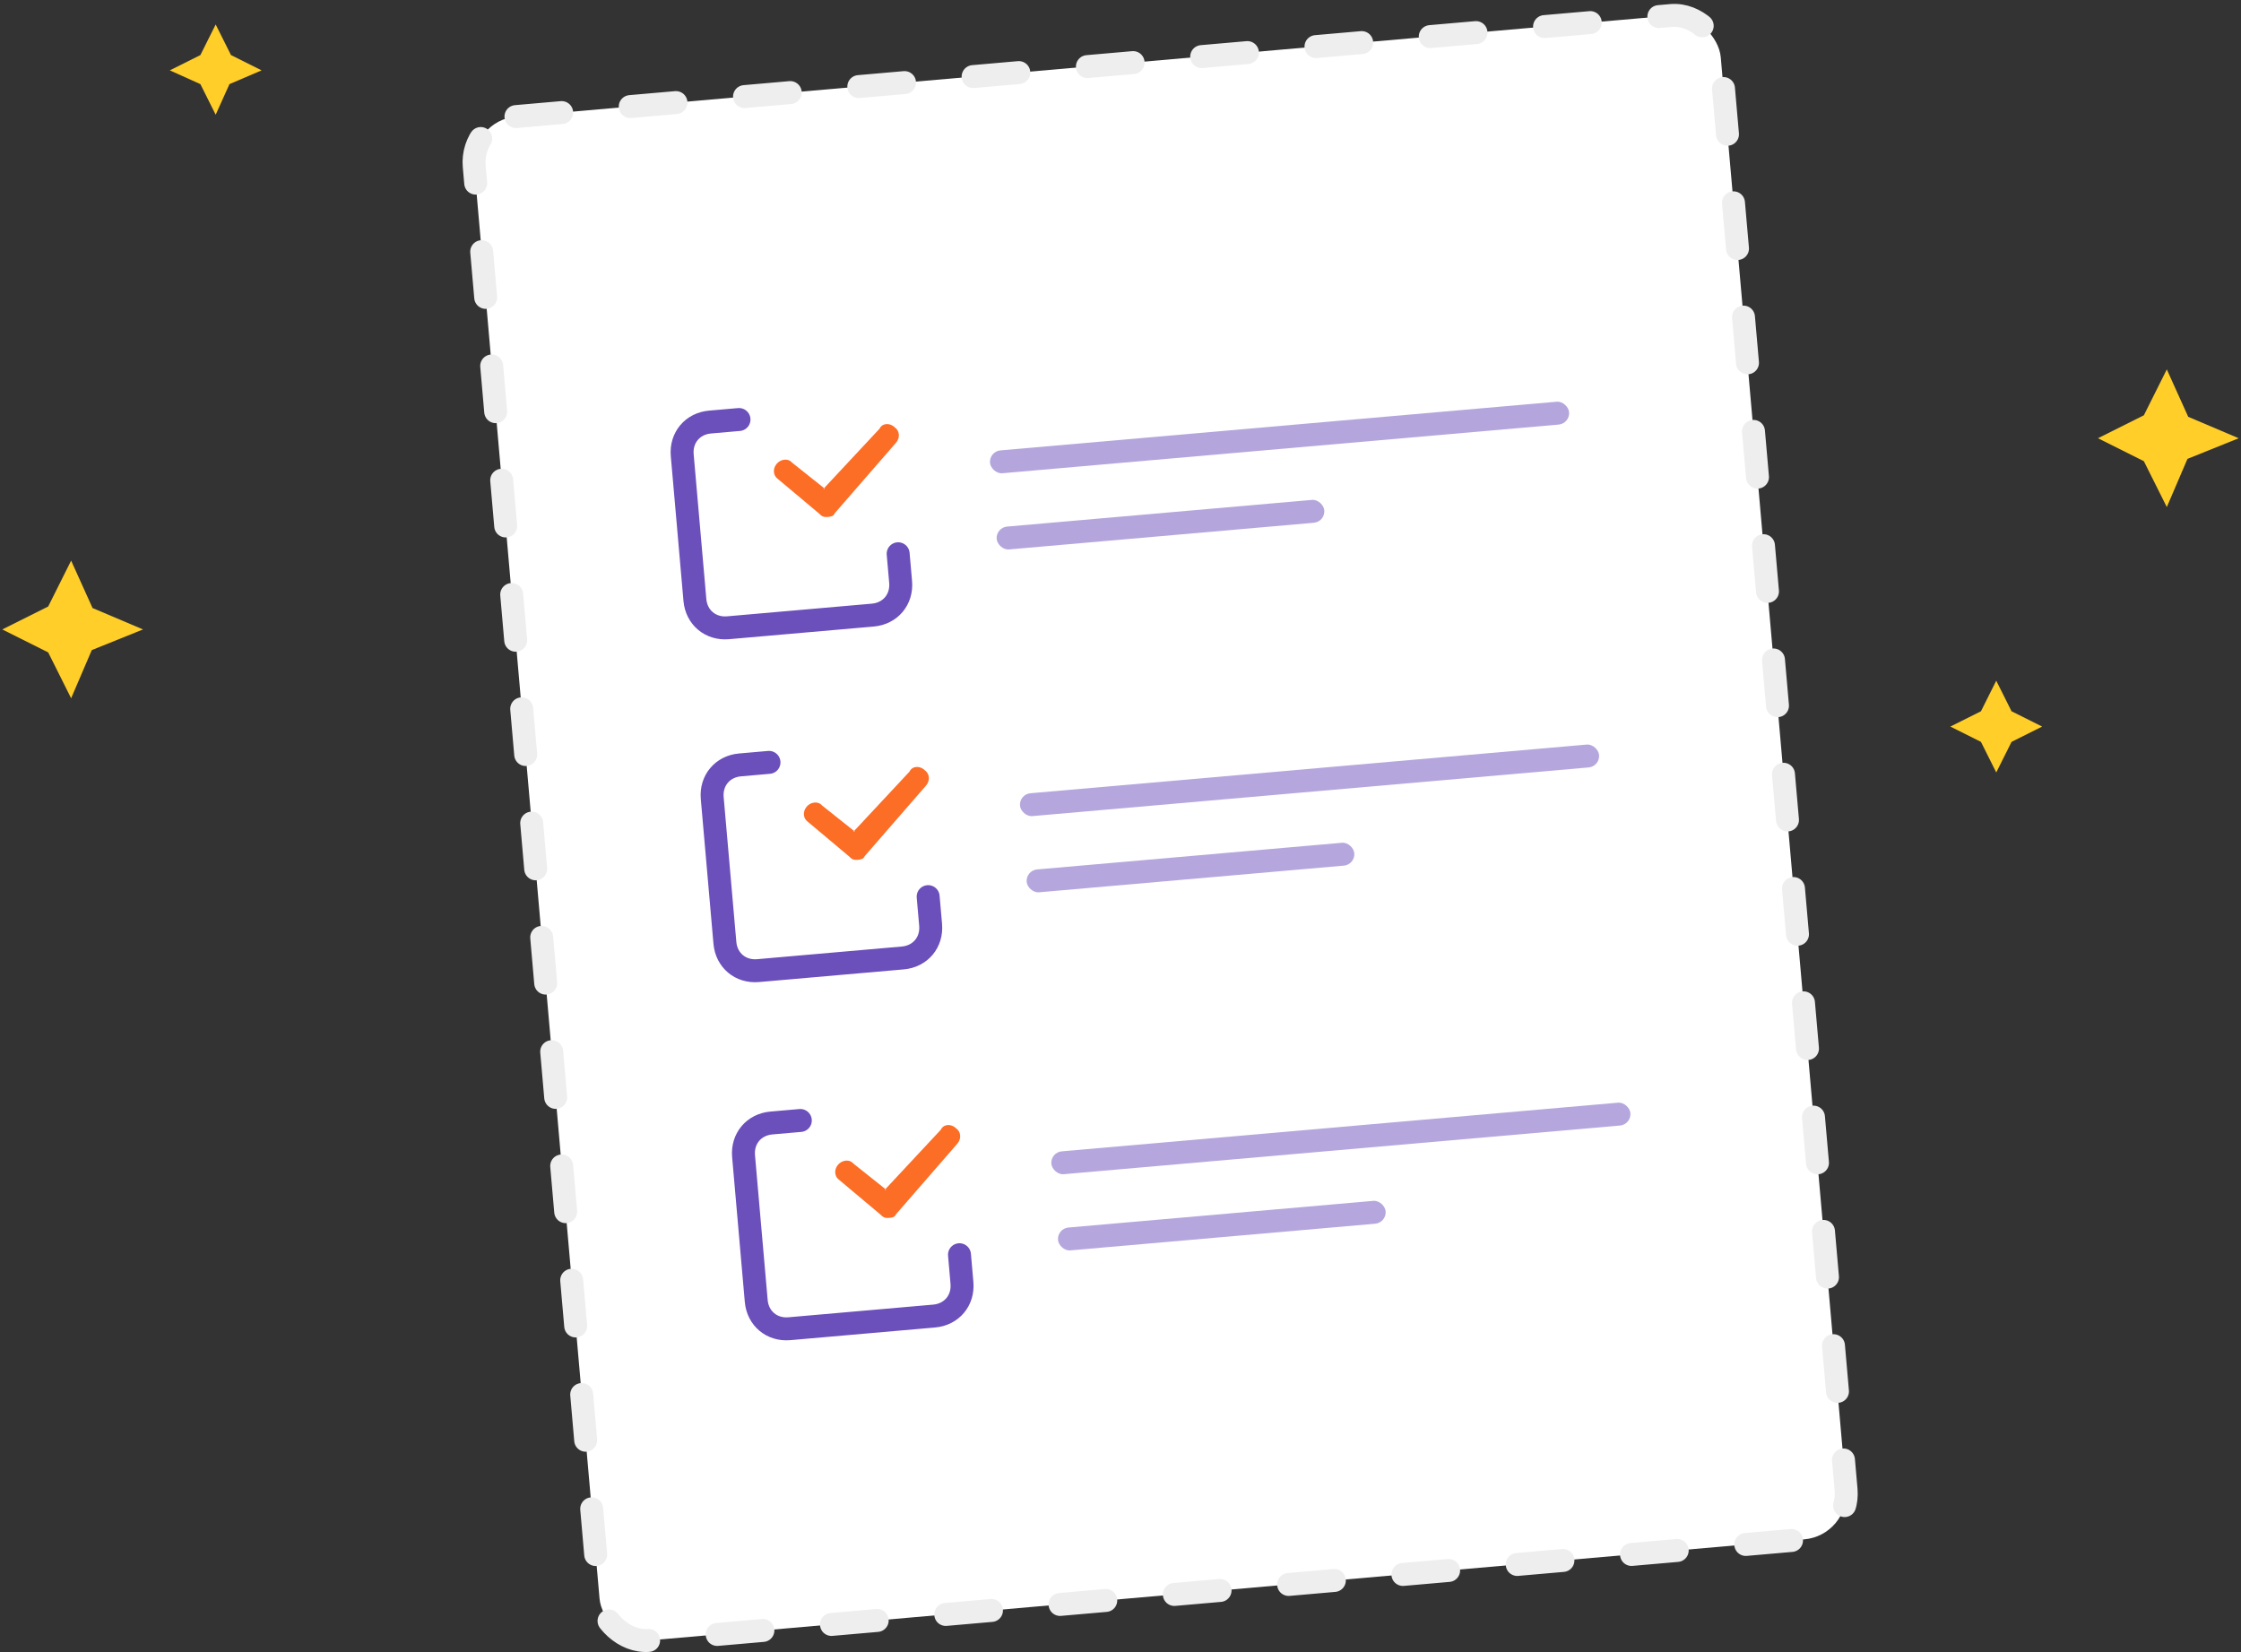
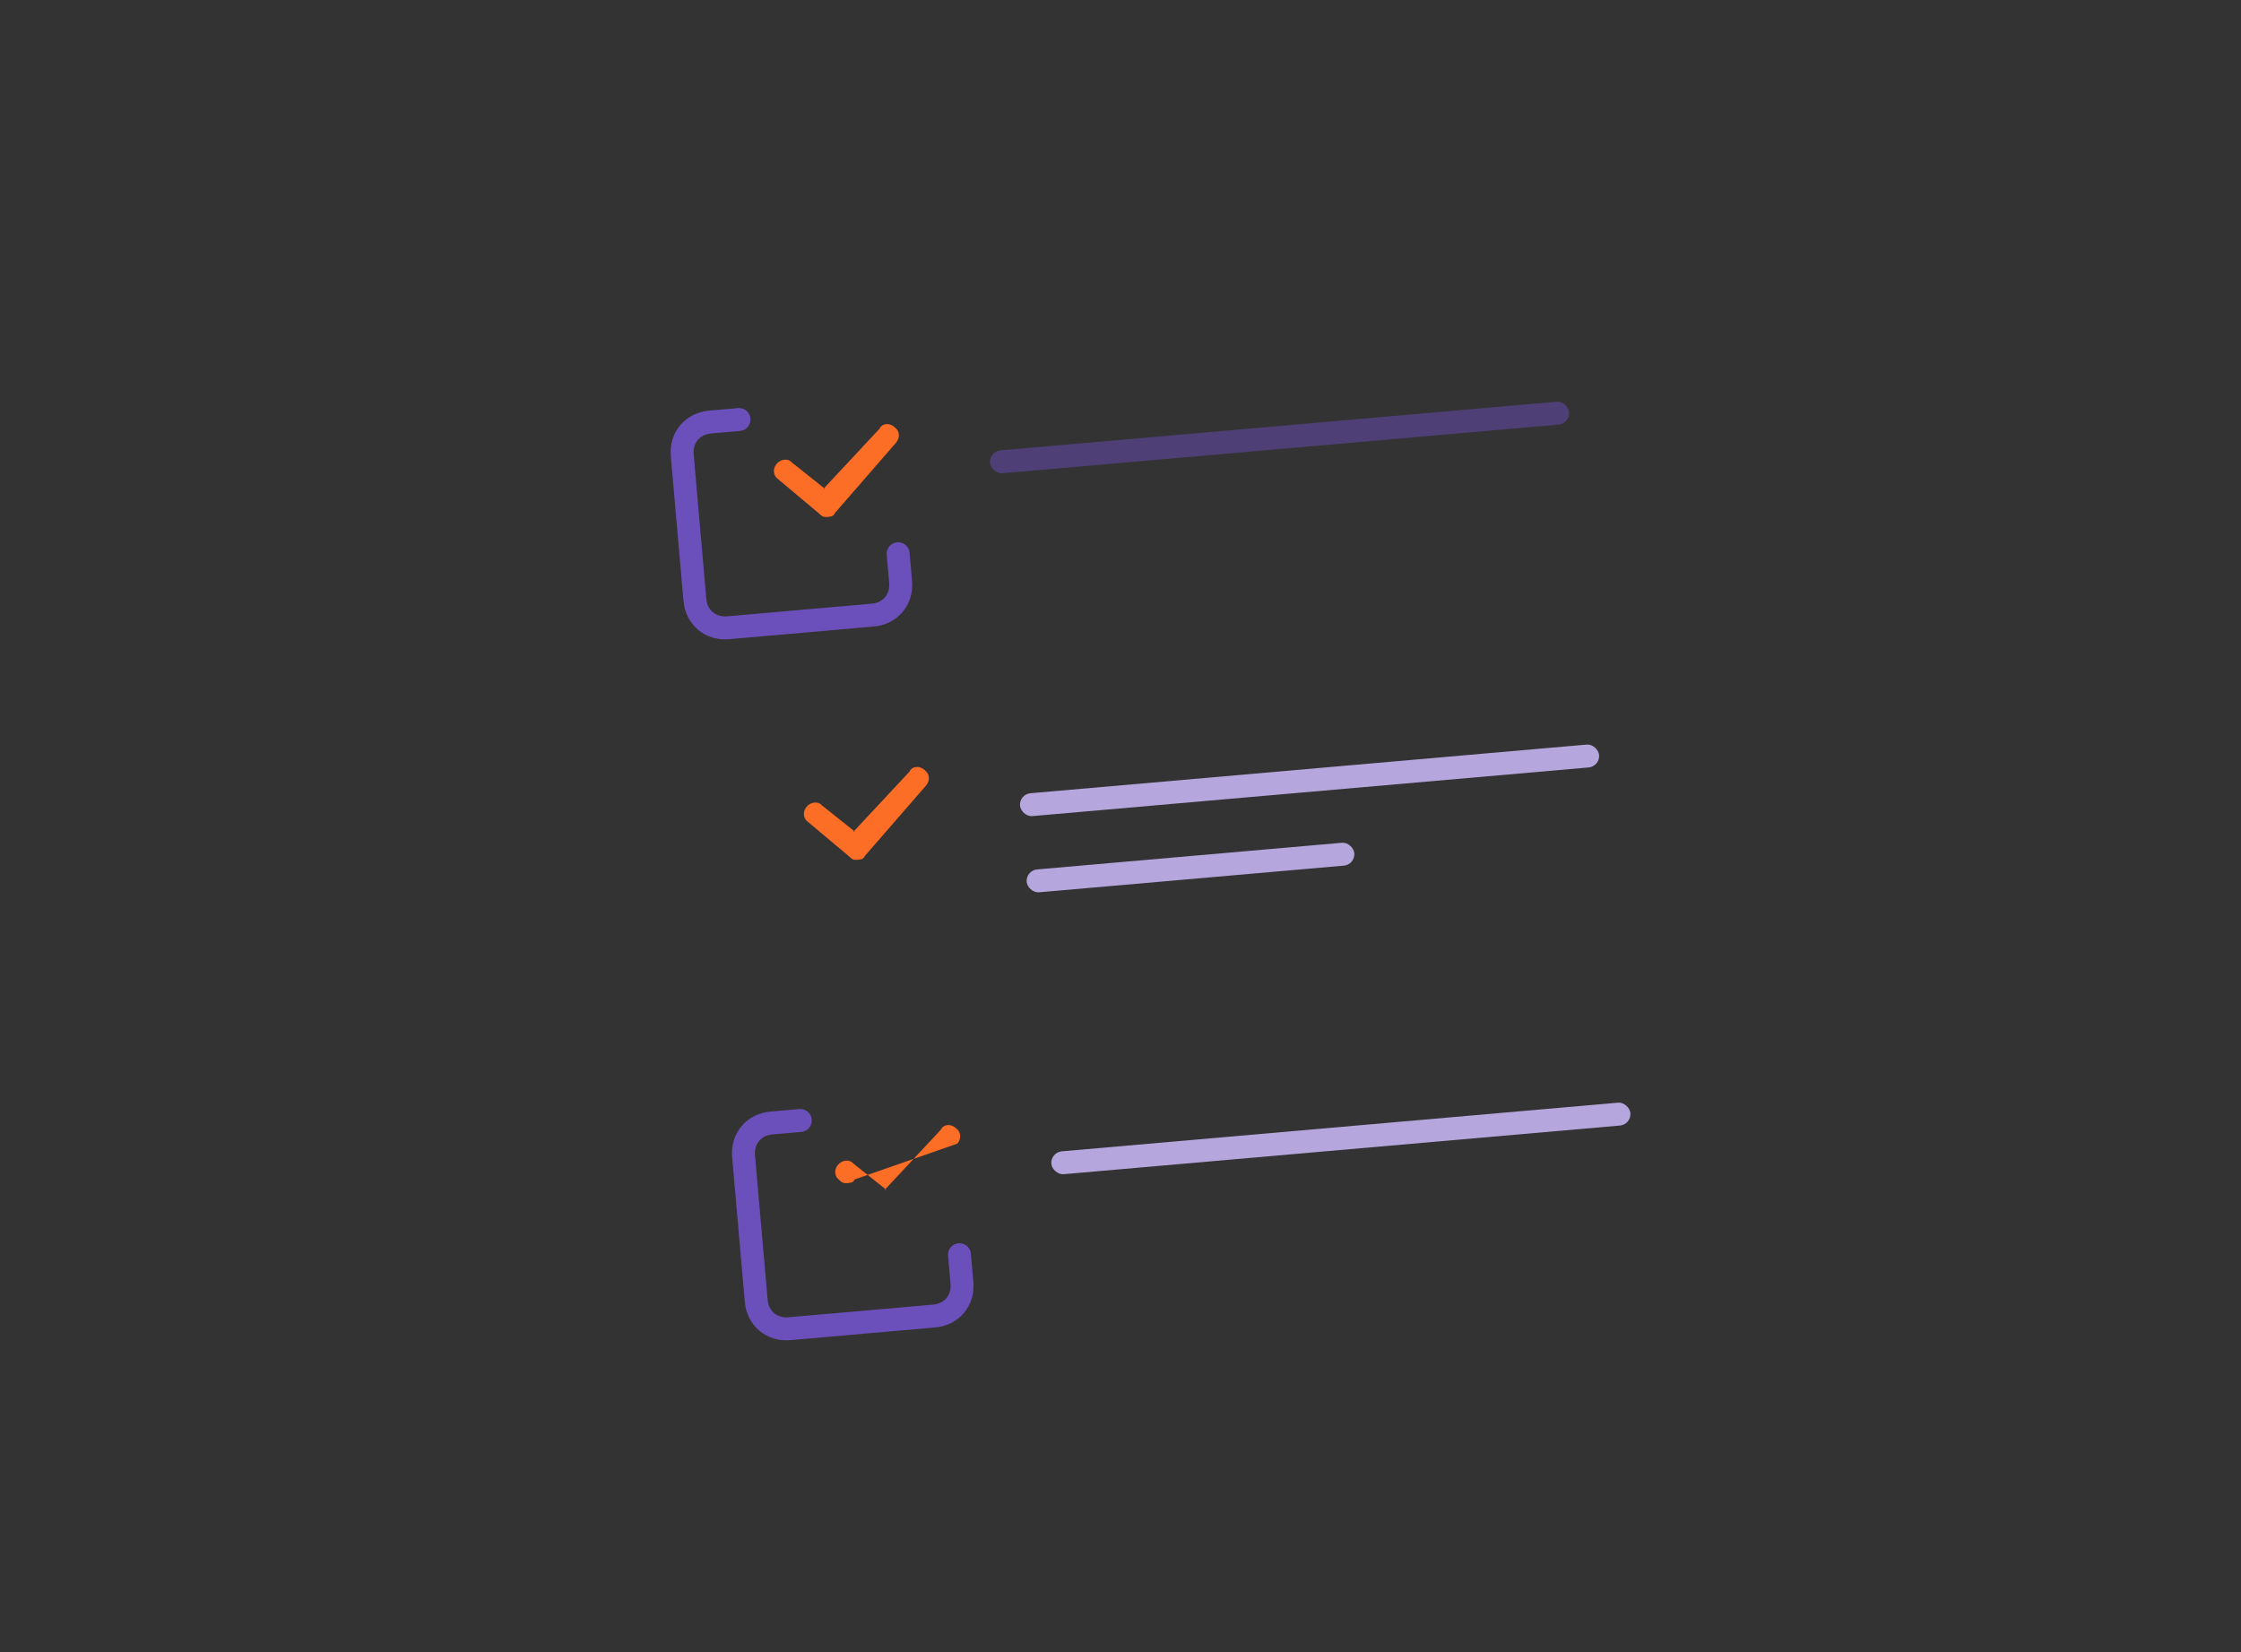
<svg xmlns="http://www.w3.org/2000/svg" viewBox="0 0 293 216">
  <rect x="0" y="0" width="293" height="216" fill="#333333" stroke="none" />
  <g fill="none" fill-rule="evenodd">
    <g transform="rotate(-5 211.388 -693.89)">
-       <rect width="163.6" height="200" x=".2" fill="#FFF" stroke="#EEE" stroke-width="3" stroke-linecap="round" stroke-dasharray="6 9" rx="6" />
      <g transform="translate(24 38)">
        <path fill="#FC6D26" d="M18.2 14l-4-3.8c-.4-.6-1.4-.6-2 0-.6.6-.6 1.5 0 2l5 5c.3.4.6.5 1 .5s.8 0 1-.4L28 8.8c.6-.6.6-1.5 0-2-.6-.7-1.6-.7-2 0L18 14z" />
        <path stroke="#6B4FBB" stroke-width="3" d="M27 23.3V27c0 2.3-1.7 4-4 4H4c-2.3 0-4-1.7-4-4V8c0-2.3 1.7-4 4-4h3.8" stroke-linecap="round" />
        <rect width="76" height="3" x="40" y="11" fill="#6B4FBB" opacity=".5" rx="1.5" />
-         <rect width="43" height="3" x="40" y="21" fill="#6B4FBB" opacity=".5" rx="1.5" />
      </g>
      <g transform="translate(24 83)">
        <path fill="#FC6D26" d="M18.2 14l-4-3.8c-.4-.6-1.4-.6-2 0-.6.6-.6 1.5 0 2l5 5c.3.4.6.5 1 .5s.8 0 1-.4L28 8.8c.6-.6.6-1.5 0-2-.6-.7-1.6-.7-2 0L18 14z" />
-         <path stroke="#6B4FBB" stroke-width="3" d="M27 23.3V27c0 2.3-1.7 4-4 4H4c-2.3 0-4-1.7-4-4V8c0-2.3 1.7-4 4-4h3.8" stroke-linecap="round" />
        <rect width="76" height="3" x="40" y="11" fill="#B5A7DD" rx="1.5" />
        <rect width="43" height="3" x="40" y="21" fill="#B5A7DD" rx="1.5" />
      </g>
      <g transform="translate(24 130)">
-         <path fill="#FC6D26" d="M18.2 14l-4-3.8c-.4-.6-1.4-.6-2 0-.6.6-.6 1.5 0 2l5 5c.3.4.6.5 1 .5s.8 0 1-.4L28 8.8c.6-.6.6-1.5 0-2-.6-.7-1.6-.7-2 0L18 14z" />
+         <path fill="#FC6D26" d="M18.2 14l-4-3.8c-.4-.6-1.4-.6-2 0-.6.6-.6 1.5 0 2c.3.4.6.5 1 .5s.8 0 1-.4L28 8.8c.6-.6.6-1.5 0-2-.6-.7-1.6-.7-2 0L18 14z" />
        <path stroke="#6B4FBB" stroke-width="3" d="M27 23.3V27c0 2.3-1.7 4-4 4H4c-2.3 0-4-1.7-4-4V8c0-2.3 1.7-4 4-4h3.8" stroke-linecap="round" />
        <rect width="76" height="3" x="40" y="11" fill="#B5A7DD" rx="1.5" />
-         <rect width="43" height="3" x="40" y="21" fill="#B5A7DD" rx="1.5" />
      </g>
    </g>
-     <path fill="#FFCE29" d="M30 11l-1.8 4-2-4-4-1.8 4-2 2-4 2 4 4 2M286 60l-2.7 6.3-3-6-6-3 6-3 3-6 2.8 6.2 6.6 2.8M263 97l-2 4-2-4-4-2 4-2 2-4 2 4 4 2M12 85l-2.7 6.3-3-6-6-3 6-3 3-6 2.8 6.2 6.6 2.8" />
  </g>
</svg>